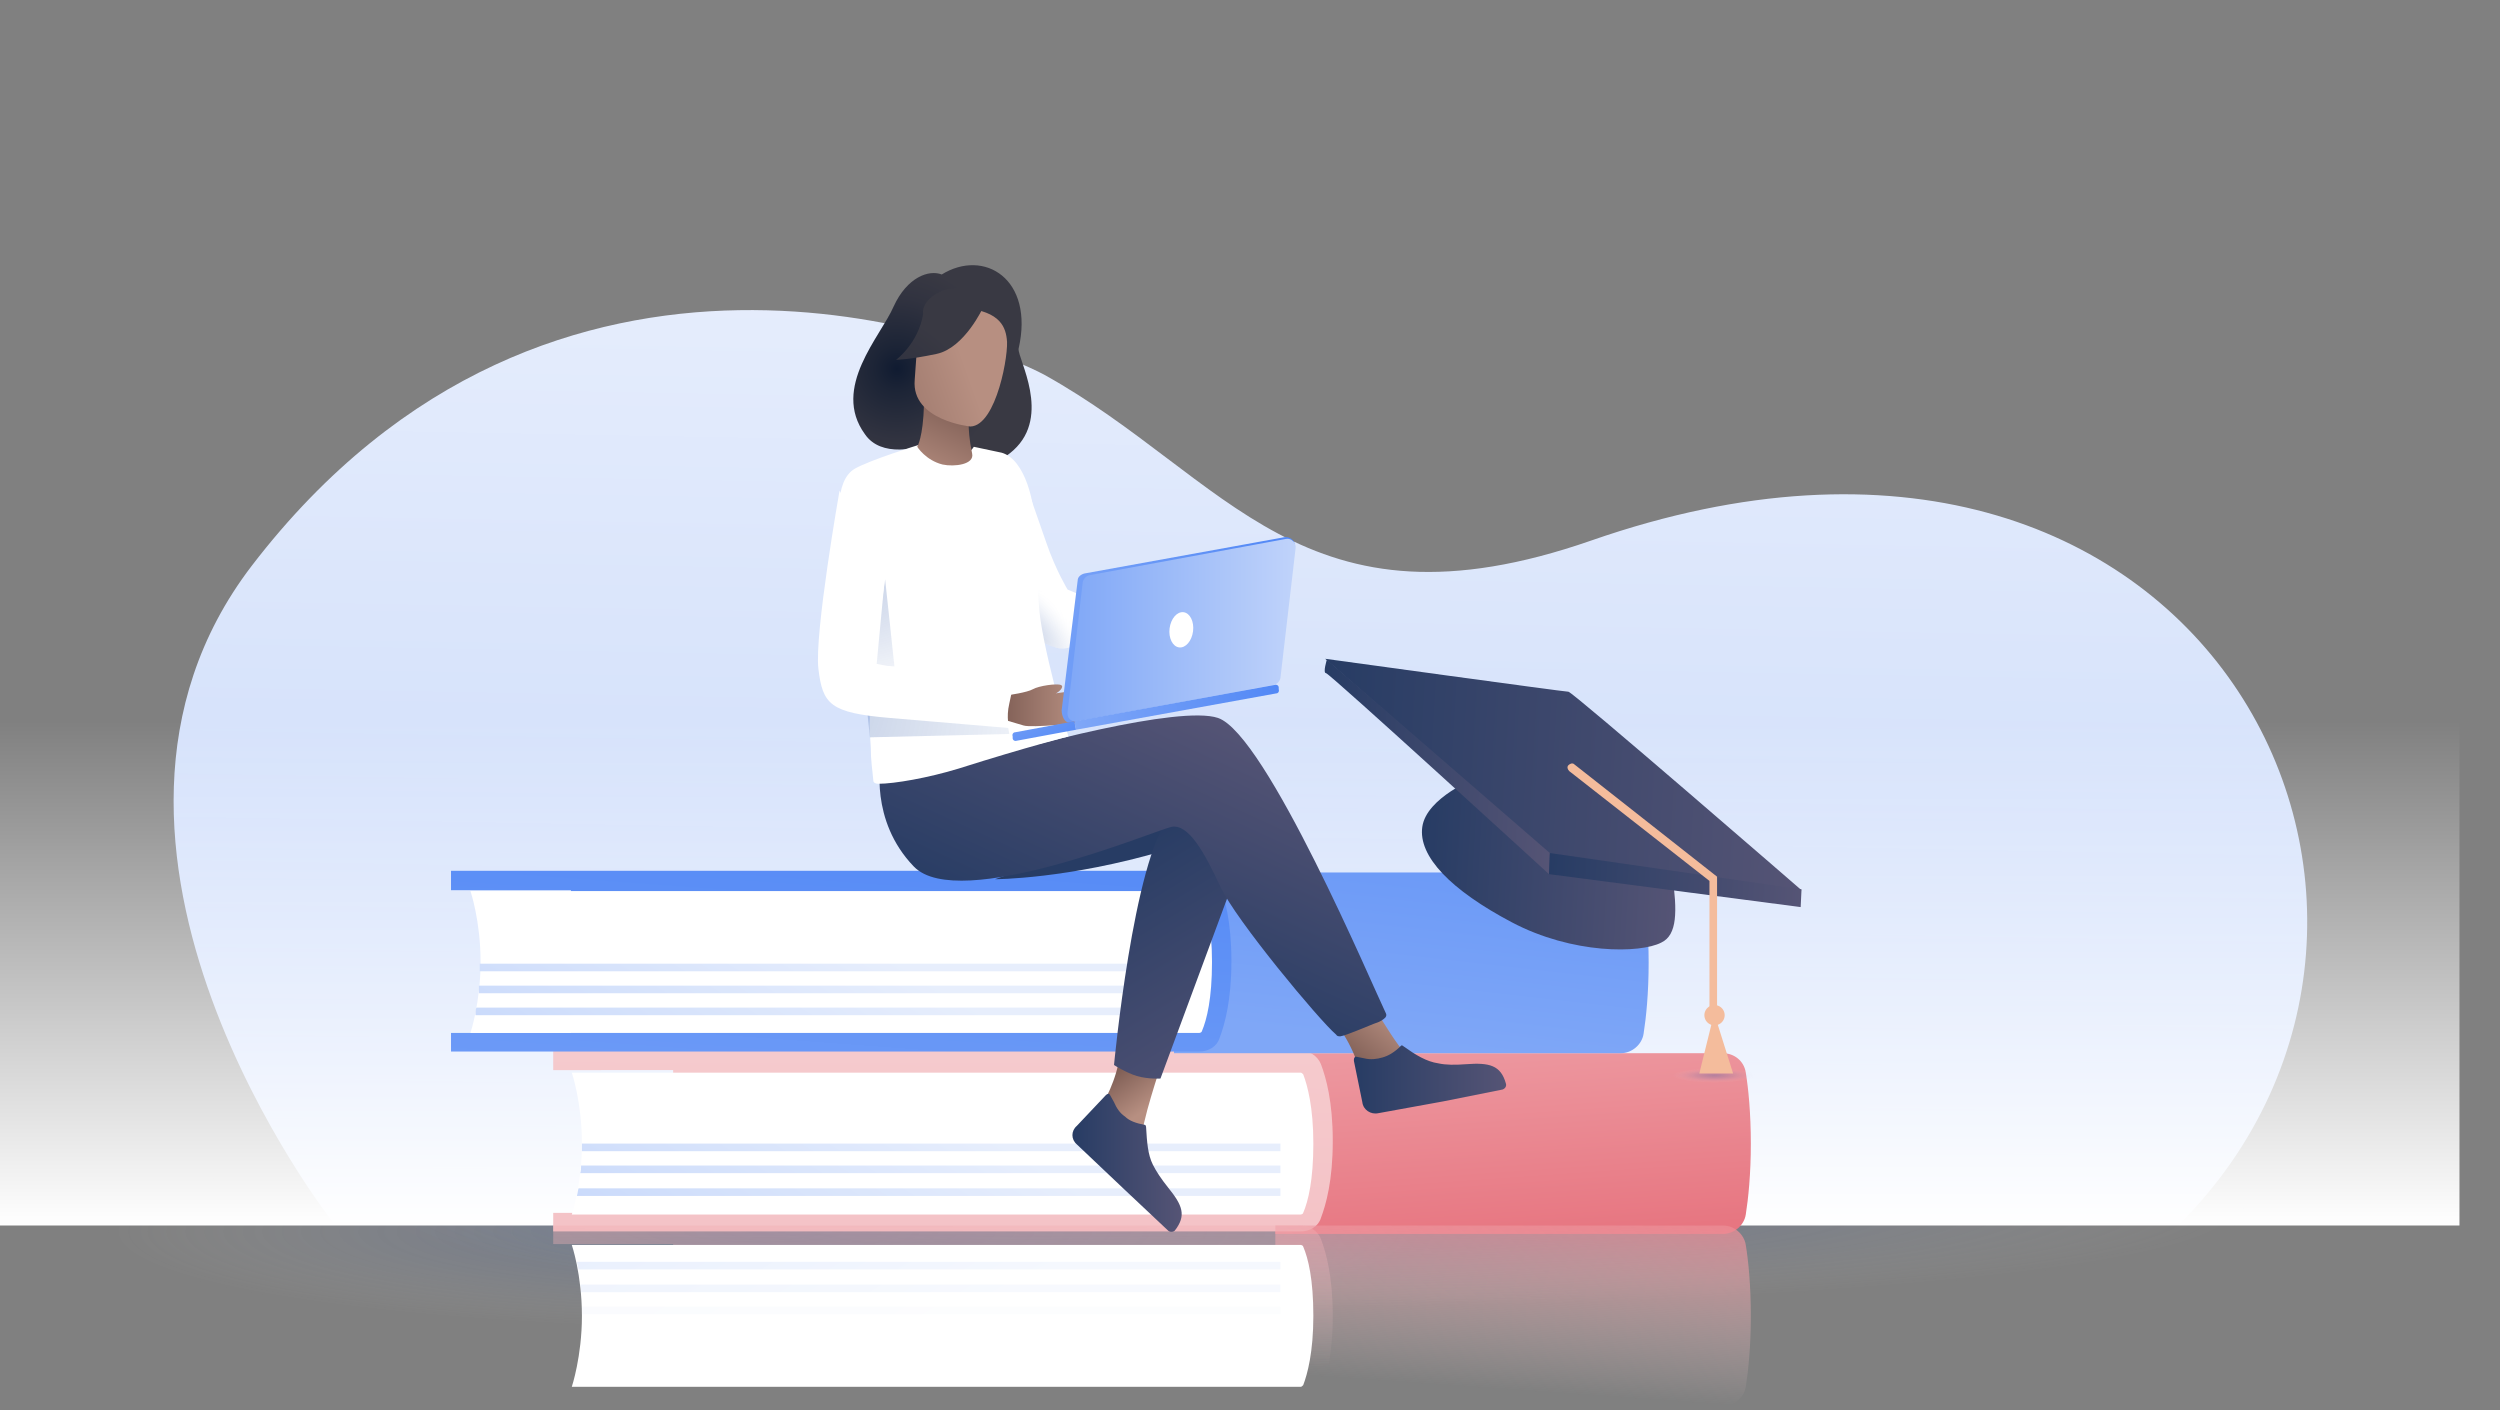
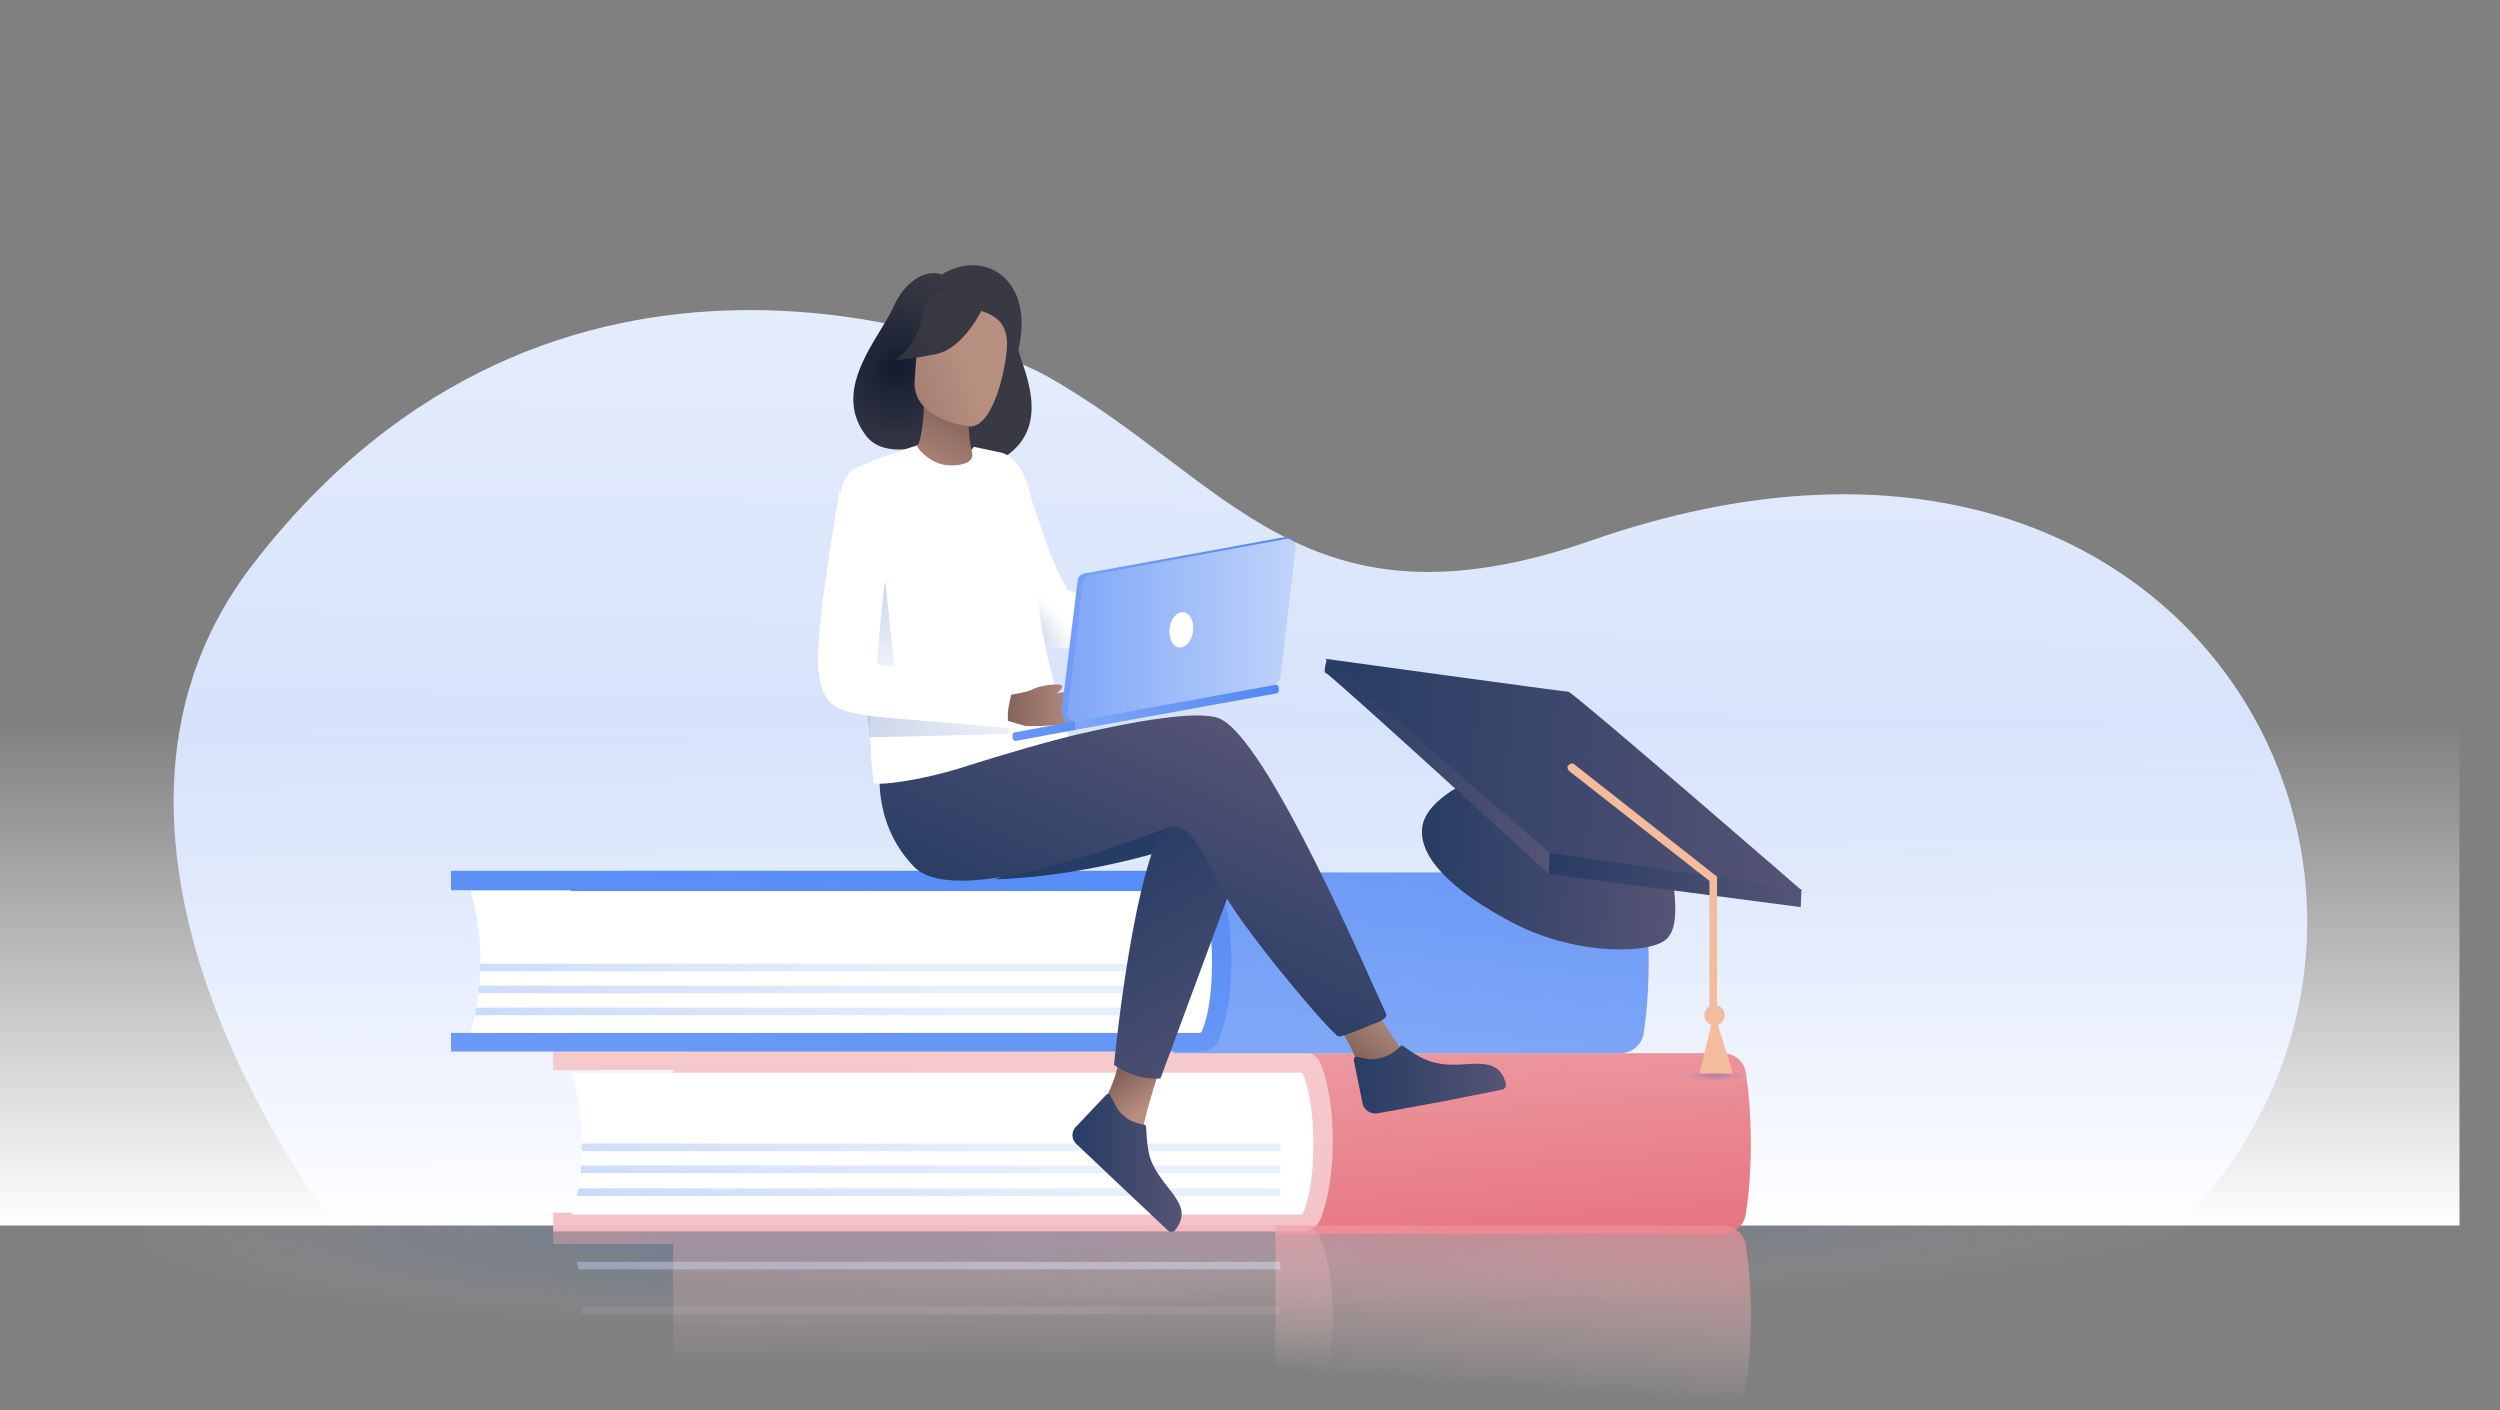
<svg xmlns="http://www.w3.org/2000/svg" width="296" height="167" viewBox="0 0 296 167" fill="none">
  <rect x="0" y="0" width="296" height="167" fill="#808080" stroke="none" />
  <g clip-path="url(#clip0)">
    <path opacity=".9" d="M204.4 145.9c0-8.1-51-14.6-114-14.6s-114 6.5-114 14.6 51 14.6 114 14.6 114-6.5 114-14.6z" fill="url(#paint0_radial)" />
    <path opacity=".9" d="M316.7 143.6c0-7.8-72.1-14.2-160.9-14.2-88.8 0-161 6.3-161 14.2 0 7.8 72.1 14.2 160.9 14.2 88.8 0 161-6.4 161-14.2z" fill="url(#paint1_radial)" />
    <path d="M258.2 144.8l-218.8-.1s-35-44.5-9.6-77.7c35.8-46.7 86.7-26.5 93.9-22.6 21.7 12.1 30.5 31.5 64.7 19.6 72.9-25.4 106.5 43.7 69.8 80.8z" fill="url(#paint2_linear)" />
    <path d="M291.2 84.8H-21.7v60.3h312.9V84.8z" fill="url(#paint3_linear)" />
    <path d="M151 124.7h53c1.3 0 2.5.9 2.7 2.3.3 1.8.6 4.8.6 8.4 0 3.6-.3 6.5-.6 8.4-.2 1.3-1.4 2.3-2.7 2.3h-53v-21.4z" fill="url(#paint4_linear)" />
    <path d="M65.5 145.9v-2.3h14.2v-16.9H65.5v-2.3H154c1 0 2 .6 2.4 1.6.6 1.6 1.4 4.4 1.4 9.1 0 4.7-.8 7.5-1.4 9.1-.3 1-1.3 1.6-2.4 1.6H65.5v.1z" fill="url(#paint5_linear)" />
    <path d="M154 143.8H67.7s1.2-3.6 1.2-8.4c0-4.9-1.2-8.4-1.2-8.4H154c.1 0 .2.1.3.2.5 1.3 1.2 3.9 1.2 8.2 0 4.3-.6 6.8-1.2 8.2 0 .1-.2.2-.3.2z" fill="#fff" />
    <path d="M68.3 141.6h83.3v-.9H68.5c-.1.3-.1.6-.2.9z" fill="url(#paint6_linear)" />
    <path d="M68.7 138.9h82.9v-.9H68.8c0 .4 0 .6-.1.9z" fill="url(#paint7_linear)" />
    <path d="M68.9 136.3h82.7v-.9H68.9v.9z" fill="url(#paint8_linear)" />
    <path d="M139 103.3h52.9c1.3 0 2.5.9 2.7 2.3.3 1.8.6 4.8.6 8.4 0 3.6-.3 6.5-.6 8.4-.2 1.3-1.4 2.3-2.7 2.3H139v-21.4z" fill="url(#paint9_linear)" />
    <path d="M53.4 122.3h14.2v-16.9H53.4v-2.3H142c1 0 2 .6 2.4 1.6.6 1.6 1.4 4.4 1.4 9.1 0 4.7-.8 7.5-1.4 9.1-.3 1-1.3 1.6-2.4 1.6H53.4v-2.2z" fill="url(#paint10_linear)" />
    <path d="M142 122.3H55.7s1.2-3.6 1.2-8.4c0-4.9-1.2-8.4-1.2-8.4H142c.1 0 .2.1.3.2.5 1.3 1.2 3.9 1.2 8.2 0 4.3-.6 6.8-1.2 8.2 0 .1-.2.2-.3.2z" fill="#fff" />
    <path d="M56.3 120.2h83.3v-.9H56.4c-.1.3-.1.6-.1.9z" fill="url(#paint11_linear)" />
    <path d="M56.7 117.6h82.9v-.9H56.7v.9z" fill="url(#paint12_linear)" />
    <path d="M56.8 115h82.7v-.9H56.8v.9z" fill="url(#paint13_linear)" />
    <path d="M151 145.1h53c1.3 0 2.5 1 2.7 2.3.3 1.8.6 4.8.6 8.4 0 3.6-.3 6.5-.6 8.4-.2 1.3-1.4 2.3-2.7 2.3h-53v-21.4z" fill="url(#paint14_linear)" />
    <path d="M65.5 145.1H154c1 0 2 .6 2.4 1.6.6 1.6 1.4 4.4 1.4 9.1 0 4.7-.8 7.5-1.4 9.1-.4 1-1.3 1.6-2.4 1.6H65.5v-2.3h14.2v-16.9H65.5v-2.2z" fill="url(#paint15_linear)" />
-     <path d="M154 147.4c.1 0 .3.1.3.2.6 1.4 1.2 3.9 1.2 8.2 0 4.3-.7 6.9-1.2 8.2-.1.1-.2.2-.3.2H67.7s1.2-3.6 1.2-8.4c0-4.9-1.2-8.4-1.2-8.4H154z" fill="#fff" />
    <path opacity=".4" d="M68.5 150.3h83.1v-.9H68.3c.1.3.1.6.2.9z" fill="url(#paint16_linear)" />
-     <path opacity=".3" d="M68.8 153h82.8v-.9H68.7c.1.3.1.6.1.9z" fill="url(#paint17_linear)" />
    <path opacity=".1" d="M68.9 155.6h82.7v-.9H68.9v.9z" fill="url(#paint18_linear)" />
    <path d="M179 109.2c-7.2-3.8-11.1-7.8-10.6-11.3.5-3.5 6.4-5.8 6.4-5.8l23.2 11.5c.6 4.3.6 7.1-1.3 8-2.5 1.3-10.5 1.4-17.7-2.4z" fill="url(#paint19_linear)" />
    <path d="M156.9 78l28.2 24.7 28.2 2.7s-27.1-23.5-27.6-23.5-28.8-3.9-28.8-3.9z" fill="url(#paint20_linear)" />
    <path d="M157.1 78.1s-.5 1.6-.1 1.6 26.4 23.8 26.4 23.8l.1-2.5-26.4-22.9z" fill="url(#paint21_linear)" />
    <path d="M213.2 107.4l.1-2.1-29.8-4.3-.1 2.5 29.8 3.9z" fill="url(#paint22_linear)" />
    <path d="M117.8 104.1s8.6 0 20.1-3.4c11.4-3.3 3.9-5.2 3.9-5.2l-24 8.6z" fill="url(#paint23_linear)" />
    <path d="M121.1 56.3s1.7 4.8 2.8 8c1.1 3.2 2.5 5.5 2.5 5.5s9.4 4.1 9.9 3.3c0 0 2 1.9 3.1 1 0 0-6-6.4-8.3-2-1.4 2.8-3.9 5.2-6 4.6-7.4-2.2-6.1-9-6.1-9l2.1-11.4z" fill="#fff" />
    <path opacity=".9" d="M131.1 72.1c-1.4 2.8-3.9 5.2-6 4.6-7.4-2.2-6.1-9-6.1-9l2.1-11.4s1.7 4.8 2.8 8c1.1 3.2 2.5 5.5 2.5 5.5.6-.1 4.7 2.3 4.7 2.3z" fill="url(#paint24_radial)" />
    <path d="M110.8 52.2c4.2-2 4.7 5.2 9.2 1.1 4.5-4.1.5-10.8.6-12 1.9-8.3-4.1-11.9-9.1-8.8-1.5-.6-4.1.3-5.7 3.8-1.5 3.5-7.4 9.6-3.4 15.1 1.9 2.8 6.3 1.8 8.4.8z" fill="url(#paint25_radial)" />
    <path d="M161.7 117.5s3.9 7 5.3 7.8c1.4.8.1 0 .1 0s-2.7 3.3-6.1 1.4c0 0-1.1-3.9-3.5-6.2-2.4-2.3 4.2-3 4.2-3z" fill="url(#paint26_linear)" />
    <path d="M170.9 130.4l7-1.4c.3-.1.5-.4.4-.7-.6-2.2-2-2.5-4.7-2.3-1.3.1-2.4.1-3.3-.1-1.4-.2-2.7-1-4.1-2 0 0-.2-.2-.3-.1-.8.8-1.5 1.2-2.2 1.4-.7.2-1.4.3-2.2.1l-1-.2c-.2.1-.2.3-.2.5l1 4.9c.1.9 1 1.5 1.9 1.3l7.7-1.4z" fill="url(#paint27_linear)" />
    <path d="M137.5 126s-2.5 7.4-2.3 8.9c.3 1.5-.4 0-.4 0s-3.6-.4-4.3-4.1c0 0 1.8-2.9 2.1-6.1.4-3.2 4.9 1.3 4.9 1.3z" fill="url(#paint28_linear)" />
    <path d="M146.8 102.3l-9.4 25.4s-1.4.1-2.8-.3c-1.3-.4-2.7-1.3-2.7-1.3s2.3-24.4 6.6-29.4c4.2-5.1 8.3 5.6 8.3 5.6z" fill="url(#paint29_linear)" />
    <path d="M109.2 90s2 1.5 4.6.7c7.9-2.5 25.9-7.2 30.4-5.7 5.7 1.9 18.3 31.7 19.9 35 .1.2 0 .4-.1.5-.2.2-.6.5-1.3.7-.8.3-3.3 1.4-4 1.5-.2 0-.4 0-.5-.2-2-1.7-11.9-13.6-13.7-17.5-1.9-4.1-3.8-7.5-5.8-7.1-1.9.4-25.2 10.2-30.5 4.7-5.3-5.5-3.9-12.5-3.9-12.5l4.9-.1z" fill="url(#paint30_linear)" />
    <path d="M103.1 88.5c0 1.6.2 2.7.3 3.9 0 .3.3.4.6.4 1.9 0 5.9-.7 9.5-1.8 8.2-2.6 13-3.8 13-3.8S123.2 76 123 71.5c-.2-2.8-.6-5.1-.5-8.9.1-2.9-1.1-8.2-3.9-9l-3.3-.7c-1.8 2.8-6.6-.2-6.6-.2s-5.8 1.8-7.5 2.8c-4.8 2.8.8 19.8 1.8 29.5-.1 1.5 0 1.6.1 3.5z" fill="#fff" />
    <path d="M133.2 140.9l5.1 4.8c.2.2.6.2.8 0 1.4-1.8.9-3-.8-5.1-.8-1-1.4-1.9-1.8-2.7-.6-1.2-.7-2.7-.8-4.4 0 0 0-.2-.1-.3-1.1-.2-1.9-.5-2.4-1-.6-.4-1-1-1.3-1.7l-.5-.9c-.2-.2-.4 0-.5.1l-3.4 3.6c-.7.6-.7 1.6 0 2.2l5.7 5.4c-.1-.1 0 0 0 0z" fill="url(#paint31_linear)" />
    <path d="M114.8 48.6s-.4 1.8.3 5.1c.3 1.3-2.1 1.6-3.5 1.3-2-.5-3-2.1-3-2.1s.7-1.1.8-5c0-3.9 5.4.7 5.4.7z" fill="url(#paint32_linear)" />
    <path d="M114.9 50.5s-7-.7-6.6-5.5c.4-4.8 0-8.8 4.9-8.6 5 .2 5.8 2.1 6 3.7.3 1.6-1.2 10.3-4.3 10.4z" fill="url(#paint33_linear)" />
    <path d="M116.4 36.4s-2.2 4.8-5.5 5.5c-3.3.7-4.8.7-4.8.7s2.6-1.9 3.2-5.4c-.4-2.4 5.3-5.1 7.1-.8z" fill="url(#paint34_radial)" />
    <path opacity=".9" d="M104.8 68.6s-1.4 9.3-1.3 9.5v.1c0 .4.4.6.8.6l1.6.1-1.1-10.3z" fill="url(#paint35_radial)" />
    <path d="M119.4 82.3s2.2-.3 2.9-.7c.7-.4 2.8-.7 3.3-.5.5.2-.3.9-.6 1-.7.2-1.4.2-1.4.2s3.3-.5 3.7-.5c.4.1.5 3.8.5 3.8s-5.6.6-6.6.3-2.7-.8-2.7-.8l.9-2.8z" fill="url(#paint36_linear)" />
    <path d="M126.7 85.5l23.9-4.6c.4-.1.8-.4.8-.8l1.9-15.4c.1-.6-.5-1.2-1.2-1.1l-23.7 4.3c-.4.1-.8.4-.8.8l-1.9 15.4c0 .7.4 1.6 1 1.4z" fill="url(#paint37_linear)" />
    <path d="M127.5 85.4l23.3-4.3c.4-.1.7-.4.8-.8l1.8-15.4c.1-.6-.5-1.2-1.1-1.1L129 68.1c-.4.1-.7.4-.8.8l-1.8 15.4c-.1.7.4 1.2 1.1 1.1z" fill="url(#paint38_linear)" />
    <path d="M127.4 86.4l23.7-4.3c.2 0 .4-.2.3-.5v-.2c0-.2-.2-.4-.5-.3l-23.7 4.3.2 1z" fill="url(#paint39_linear)" />
    <path d="M120.4 87.7l7-1.3-.2-1-7 1.3c-.2 0-.4.2-.3.5v.2c0 .2.2.4.5.3z" fill="url(#paint40_linear)" />
    <path d="M141.257 74.745c.146-1.15-.358-2.162-1.125-2.26-.767-.096-1.507.758-1.653 1.908-.146 1.15.358 2.162 1.125 2.26.767.097 1.507-.757 1.653-1.908z" fill="#fff" />
    <path d="M102.6 83.5l.4 3.8 16.5-.4-.3-1.7-16.6-1.7z" fill="url(#paint41_radial)" />
    <path d="M203 128.5c3.976 0 7.2-.537 7.2-1.2 0-.663-3.224-1.2-7.2-1.2s-7.2.537-7.2 1.2c0 .663 3.224 1.2 7.2 1.2z" fill="url(#paint42_radial)" />
    <path d="M202.9 120.7c-.3 0-.5-.2-.5-.5v-15.9l-16.6-13c-.2-.2-.3-.5-.1-.7.2-.2.5-.3.7-.1l16.9 13.3v16.4c.1.3-.1.5-.4.5z" fill="#F4BC9C" />
    <path d="M203 121.4a1.2 1.2 0 100-2.4 1.2 1.2 0 000 2.4z" fill="#F4BC9C" />
    <path d="M202.9 120.2l-1.7 6.9h4l-2.2-7" fill="#F4BC9C" />
    <path d="M99.4 58.1s-3 17-2.5 21.1c.5 4.2 1.4 5.2 8.4 5.8 7 .6 14.2 1.2 14.2 1.2s-.4-1.2 0-2.9l.3-1.4-16-3.3 1-10.6" fill="#fff" />
  </g>
  <defs>
    <linearGradient id="paint26_linear" x1="159.747" y1="125.538" x2="164.54" y2="119.604" gradientUnits="userSpaceOnUse">
      <stop stop-color="#7F5E55" />
      <stop offset="1" stop-color="#B78F81" />
    </linearGradient>
    <linearGradient id="paint18_linear" x1="117.342" y1="166.942" x2="91.649" y2="124.238" gradientUnits="userSpaceOnUse">
      <stop offset=".179" stop-color="#E7EEFC" />
      <stop offset=".675" stop-color="#D1DFFB" />
      <stop offset="1" stop-color="#C0D3FA" />
    </linearGradient>
    <linearGradient id="paint3_linear" x1="134.749" y1="145.31" x2="134.749" y2="85.277" gradientUnits="userSpaceOnUse">
      <stop stop-color="#fff" />
      <stop offset="1" stop-color="#fff" stop-opacity="0" />
    </linearGradient>
    <linearGradient id="paint4_linear" x1="179.652" y1="146.485" x2="175.149" y2="82.212" gradientUnits="userSpaceOnUse">
      <stop stop-color="#E77681" />
      <stop offset=".999" stop-color="#F7D5D7" />
    </linearGradient>
    <linearGradient id="paint5_linear" x1="111.177" y1="370.29" x2="111.675" y2="91.933" gradientUnits="userSpaceOnUse">
      <stop stop-color="#E77681" />
      <stop offset=".999" stop-color="#F7D5D7" />
    </linearGradient>
    <linearGradient id="paint6_linear" x1="119.52" y1="125.401" x2="93.828" y2="168.105" gradientUnits="userSpaceOnUse">
      <stop offset=".179" stop-color="#E7EEFC" />
      <stop offset=".675" stop-color="#D1DFFB" />
      <stop offset="1" stop-color="#C0D3FA" />
    </linearGradient>
    <linearGradient id="paint7_linear" x1="118.473" y1="124.773" x2="92.782" y2="167.475" gradientUnits="userSpaceOnUse">
      <stop offset=".179" stop-color="#E7EEFC" />
      <stop offset=".675" stop-color="#D1DFFB" />
      <stop offset="1" stop-color="#C0D3FA" />
    </linearGradient>
    <linearGradient id="paint8_linear" x1="117.342" y1="124.091" x2="91.649" y2="166.794" gradientUnits="userSpaceOnUse">
      <stop offset=".179" stop-color="#E7EEFC" />
      <stop offset=".675" stop-color="#D1DFFB" />
      <stop offset="1" stop-color="#C0D3FA" />
    </linearGradient>
    <linearGradient id="paint9_linear" x1="171.245" y1="74.028" x2="165.611" y2="123.584" gradientUnits="userSpaceOnUse">
      <stop stop-color="#5288F6" />
      <stop offset=".999" stop-color="#7FA7F7" />
    </linearGradient>
    <linearGradient id="paint10_linear" x1="100.703" y1="93.946" x2="96.321" y2="153.121" gradientUnits="userSpaceOnUse">
      <stop stop-color="#5288F6" />
      <stop offset=".999" stop-color="#7FA7F7" />
    </linearGradient>
    <linearGradient id="paint11_linear" x1="107.447" y1="104.029" x2="81.758" y2="146.731" gradientUnits="userSpaceOnUse">
      <stop offset=".179" stop-color="#E7EEFC" />
      <stop offset=".675" stop-color="#D1DFFB" />
      <stop offset="1" stop-color="#C0D3FA" />
    </linearGradient>
    <linearGradient id="paint12_linear" x1="106.402" y1="103.399" x2="80.709" y2="146.103" gradientUnits="userSpaceOnUse">
      <stop offset=".179" stop-color="#E7EEFC" />
      <stop offset=".675" stop-color="#D1DFFB" />
      <stop offset="1" stop-color="#C0D3FA" />
    </linearGradient>
    <linearGradient id="paint13_linear" x1="105.296" y1="102.733" x2="79.602" y2="145.438" gradientUnits="userSpaceOnUse">
      <stop offset=".179" stop-color="#E7EEFC" />
      <stop offset=".675" stop-color="#D1DFFB" />
      <stop offset="1" stop-color="#C0D3FA" />
    </linearGradient>
    <linearGradient id="paint14_linear" x1="180.203" y1="136.688" x2="178.242" y2="164.671" gradientUnits="userSpaceOnUse">
      <stop stop-color="#E77681" />
      <stop offset=".996" stop-color="#F7D5D7" stop-opacity="0" />
    </linearGradient>
    <linearGradient id="paint15_linear" x1="111.421" y1="56.976" x2="111.673" y2="198.265" gradientUnits="userSpaceOnUse">
      <stop offset=".458" stop-color="#E77681" />
      <stop offset=".744" stop-color="#F7D5D7" stop-opacity="0" />
    </linearGradient>
    <linearGradient id="paint16_linear" x1="119.52" y1="165.631" x2="93.828" y2="122.928" gradientUnits="userSpaceOnUse">
      <stop offset=".179" stop-color="#E7EEFC" />
      <stop offset=".675" stop-color="#D1DFFB" />
      <stop offset="1" stop-color="#C0D3FA" />
    </linearGradient>
    <linearGradient id="paint17_linear" x1="118.473" y1="166.26" x2="92.782" y2="123.558" gradientUnits="userSpaceOnUse">
      <stop offset=".179" stop-color="#E7EEFC" />
      <stop offset=".675" stop-color="#D1DFFB" />
      <stop offset="1" stop-color="#C0D3FA" />
    </linearGradient>
    <linearGradient id="paint2_linear" x1="145.592" y1="168.154" x2="148.153" y2="29.878" gradientUnits="userSpaceOnUse">
      <stop stop-color="#C0D3FA" />
      <stop offset="1" stop-color="#E7EEFC" />
    </linearGradient>
    <linearGradient id="paint19_linear" x1="168.179" y1="101.372" x2="198.649" y2="103.191" gradientUnits="userSpaceOnUse">
      <stop stop-color="#273C64" />
      <stop offset=".998" stop-color="#555475" />
    </linearGradient>
    <linearGradient id="paint20_linear" x1="156.213" y1="89.972" x2="213.958" y2="93.42" gradientUnits="userSpaceOnUse">
      <stop stop-color="#273C64" />
      <stop offset=".998" stop-color="#555475" />
    </linearGradient>
    <linearGradient id="paint21_linear" x1="156.213" y1="89.972" x2="184.069" y2="91.635" gradientUnits="userSpaceOnUse">
      <stop stop-color="#273C64" />
      <stop offset=".998" stop-color="#555475" />
    </linearGradient>
    <linearGradient id="paint23_linear" x1="134.814" y1="92.606" x2="142.81" y2="75.234" gradientUnits="userSpaceOnUse">
      <stop stop-color="#273C64" />
      <stop offset=".998" stop-color="#555475" />
    </linearGradient>
    <linearGradient id="paint22_linear" x1="183.372" y1="103.307" x2="213.297" y2="105.094" gradientUnits="userSpaceOnUse">
      <stop stop-color="#273C64" />
      <stop offset=".998" stop-color="#555475" />
    </linearGradient>
    <linearGradient id="paint27_linear" x1="160.242" y1="127.925" x2="178.331" y2="127.925" gradientUnits="userSpaceOnUse">
      <stop stop-color="#273C64" />
      <stop offset=".998" stop-color="#555475" />
    </linearGradient>
    <linearGradient id="paint28_linear" x1="132.431" y1="126.609" x2="135.729" y2="131.26" gradientUnits="userSpaceOnUse">
      <stop stop-color="#7F5E55" />
      <stop offset="1" stop-color="#B78F81" />
    </linearGradient>
    <linearGradient id="paint29_linear" x1="131.074" y1="100.506" x2="149.208" y2="129.997" gradientUnits="userSpaceOnUse">
      <stop stop-color="#273C64" />
      <stop offset=".998" stop-color="#555475" />
    </linearGradient>
    <linearGradient id="paint30_linear" x1="129.836" y1="114.943" x2="143.827" y2="84.542" gradientUnits="userSpaceOnUse">
      <stop stop-color="#273C64" />
      <stop offset=".998" stop-color="#555475" />
    </linearGradient>
    <linearGradient id="paint31_linear" x1="126.958" y1="137.676" x2="139.843" y2="137.676" gradientUnits="userSpaceOnUse">
      <stop stop-color="#273C64" />
      <stop offset=".998" stop-color="#555475" />
    </linearGradient>
    <linearGradient id="paint32_linear" x1="113.578" y1="47.894" x2="109.178" y2="57.06" gradientUnits="userSpaceOnUse">
      <stop stop-color="#7F5E55" />
      <stop offset="1" stop-color="#B78F81" />
    </linearGradient>
    <linearGradient id="paint33_linear" x1="94.599" y1="50.15" x2="114.281" y2="43.135" gradientUnits="userSpaceOnUse">
      <stop stop-color="#7F5E55" />
      <stop offset="1" stop-color="#B78F81" />
    </linearGradient>
    <linearGradient id="paint36_linear" x1="118.336" y1="83.5" x2="127.691" y2="83.5" gradientUnits="userSpaceOnUse">
      <stop stop-color="#7F5E55" />
      <stop offset="1" stop-color="#B78F81" />
    </linearGradient>
    <linearGradient id="paint37_linear" x1="147.162" y1="77.46" x2="121.103" y2="67.812" gradientUnits="userSpaceOnUse">
      <stop stop-color="#5288F6" />
      <stop offset=".999" stop-color="#7FA7F7" />
    </linearGradient>
    <linearGradient id="paint38_linear" x1="126.337" y1="74.609" x2="153.391" y2="74.609" gradientUnits="userSpaceOnUse">
      <stop stop-color="#7FA7F7" />
      <stop offset="1" stop-color="#C0D3FA" />
    </linearGradient>
    <linearGradient id="paint39_linear" x1="151.405" y1="81.697" x2="127.298" y2="86.103" gradientUnits="userSpaceOnUse">
      <stop stop-color="#5288F6" />
      <stop offset=".999" stop-color="#7FA7F7" />
    </linearGradient>
    <linearGradient id="paint40_linear" x1="125.516" y1="89.783" x2="120.253" y2="81.073" gradientUnits="userSpaceOnUse">
      <stop stop-color="#5288F6" />
      <stop offset=".999" stop-color="#7FA7F7" />
    </linearGradient>
    <radialGradient id="paint35_radial" cx="0" cy="0" r="1" gradientUnits="userSpaceOnUse" gradientTransform="translate(102.579 68.78) scale(27.462)">
      <stop stop-color="#385FAB" stop-opacity=".3" />
      <stop offset=".104" stop-color="#3C62AD" stop-opacity=".255" />
      <stop offset=".202" stop-color="#476BB1" stop-opacity=".212" />
      <stop offset=".297" stop-color="#5A7AB9" stop-opacity=".17" />
      <stop offset=".39" stop-color="#7590C5" stop-opacity=".129" />
      <stop offset=".483" stop-color="#97ACD3" stop-opacity=".088" />
      <stop offset=".575" stop-color="#C1CEE5" stop-opacity=".048" />
      <stop offset=".664" stop-color="#F2F5FA" stop-opacity=".01" />
      <stop offset=".685" stop-color="#fff" stop-opacity="0" />
    </radialGradient>
    <radialGradient id="paint1_radial" cx="0" cy="0" r="1" gradientUnits="userSpaceOnUse" gradientTransform="matrix(161.024 0 0 16.498 155.766 143.49)">
      <stop stop-color="#385FAB" stop-opacity=".3" />
      <stop offset=".102" stop-color="#3C62AC" stop-opacity=".255" />
      <stop offset=".198" stop-color="#476BB1" stop-opacity=".213" />
      <stop offset=".291" stop-color="#597AB9" stop-opacity=".172" />
      <stop offset=".383" stop-color="#728DC3" stop-opacity=".132" />
      <stop offset=".474" stop-color="#92A7D0" stop-opacity=".092" />
      <stop offset=".564" stop-color="#BAC8E1" stop-opacity=".053" />
      <stop offset=".652" stop-color="#EBEEF5" stop-opacity=".014" />
      <stop offset=".685" stop-color="#fff" stop-opacity="0" />
    </radialGradient>
    <radialGradient id="paint0_radial" cx="0" cy="0" r="1" gradientUnits="userSpaceOnUse" gradientTransform="matrix(114.05 0 0 17.006 90.423 145.817)">
      <stop stop-color="#385FAB" stop-opacity=".3" />
      <stop offset=".102" stop-color="#3C62AC" stop-opacity=".255" />
      <stop offset=".198" stop-color="#476BB1" stop-opacity=".213" />
      <stop offset=".291" stop-color="#597AB9" stop-opacity=".172" />
      <stop offset=".383" stop-color="#728DC3" stop-opacity=".132" />
      <stop offset=".474" stop-color="#92A7D0" stop-opacity=".092" />
      <stop offset=".564" stop-color="#BAC8E1" stop-opacity=".053" />
      <stop offset=".652" stop-color="#EBEEF5" stop-opacity=".014" />
      <stop offset=".685" stop-color="#fff" stop-opacity="0" />
    </radialGradient>
    <radialGradient id="paint24_radial" cx="0" cy="0" r="1" gradientUnits="userSpaceOnUse" gradientTransform="rotate(45 -28.682 183.739) scale(15.428 6.34)">
      <stop stop-color="#385FAB" stop-opacity=".3" />
      <stop offset=".104" stop-color="#3C62AD" stop-opacity=".255" />
      <stop offset=".202" stop-color="#476BB1" stop-opacity=".212" />
      <stop offset=".297" stop-color="#5A7AB9" stop-opacity=".17" />
      <stop offset=".39" stop-color="#7590C5" stop-opacity=".129" />
      <stop offset=".483" stop-color="#97ACD3" stop-opacity=".088" />
      <stop offset=".575" stop-color="#C1CEE5" stop-opacity=".048" />
      <stop offset=".664" stop-color="#F2F5FA" stop-opacity=".01" />
      <stop offset=".685" stop-color="#fff" stop-opacity="0" />
    </radialGradient>
    <radialGradient id="paint25_radial" cx="0" cy="0" r="1" gradientUnits="userSpaceOnUse" gradientTransform="translate(106.2 43.654) scale(12.216)">
      <stop stop-color="#101B31" />
      <stop offset=".213" stop-color="#1C2436" />
      <stop offset=".688" stop-color="#313340" />
      <stop offset=".998" stop-color="#393943" />
    </radialGradient>
    <radialGradient id="paint34_radial" cx="0" cy="0" r="1" gradientUnits="userSpaceOnUse" gradientTransform="translate(100.226 53.104) scale(17.173)">
      <stop stop-color="#101B31" />
      <stop offset=".213" stop-color="#1C2436" />
      <stop offset=".688" stop-color="#313340" />
      <stop offset=".998" stop-color="#393943" />
    </radialGradient>
    <radialGradient id="paint41_radial" cx="0" cy="0" r="1" gradientUnits="userSpaceOnUse" gradientTransform="translate(96.69 83.579) scale(59.968)">
      <stop stop-color="#385FAB" stop-opacity=".3" />
      <stop offset=".104" stop-color="#3C62AD" stop-opacity=".255" />
      <stop offset=".202" stop-color="#476BB1" stop-opacity=".212" />
      <stop offset=".297" stop-color="#5A7AB9" stop-opacity=".17" />
      <stop offset=".39" stop-color="#7590C5" stop-opacity=".129" />
      <stop offset=".483" stop-color="#97ACD3" stop-opacity=".088" />
      <stop offset=".575" stop-color="#C1CEE5" stop-opacity=".048" />
      <stop offset=".664" stop-color="#F2F5FA" stop-opacity=".01" />
      <stop offset=".685" stop-color="#fff" stop-opacity="0" />
    </radialGradient>
    <radialGradient id="paint42_radial" cx="0" cy="0" r="1" gradientUnits="userSpaceOnUse" gradientTransform="matrix(7.223 0 0 1.247 202.981 127.332)">
      <stop stop-color="#385FAB" stop-opacity=".3" />
      <stop offset=".104" stop-color="#3C62AD" stop-opacity=".255" />
      <stop offset=".202" stop-color="#476BB1" stop-opacity=".212" />
      <stop offset=".297" stop-color="#5A7AB9" stop-opacity=".17" />
      <stop offset=".39" stop-color="#7590C5" stop-opacity=".129" />
      <stop offset=".483" stop-color="#97ACD3" stop-opacity=".088" />
      <stop offset=".575" stop-color="#C1CEE5" stop-opacity=".048" />
      <stop offset=".664" stop-color="#F2F5FA" stop-opacity=".01" />
      <stop offset=".685" stop-color="#fff" stop-opacity="0" />
    </radialGradient>
    <clipPath id="clip0">
      <path fill="#fff" d="M0 0h296v167H0z" />
    </clipPath>
  </defs>
</svg>